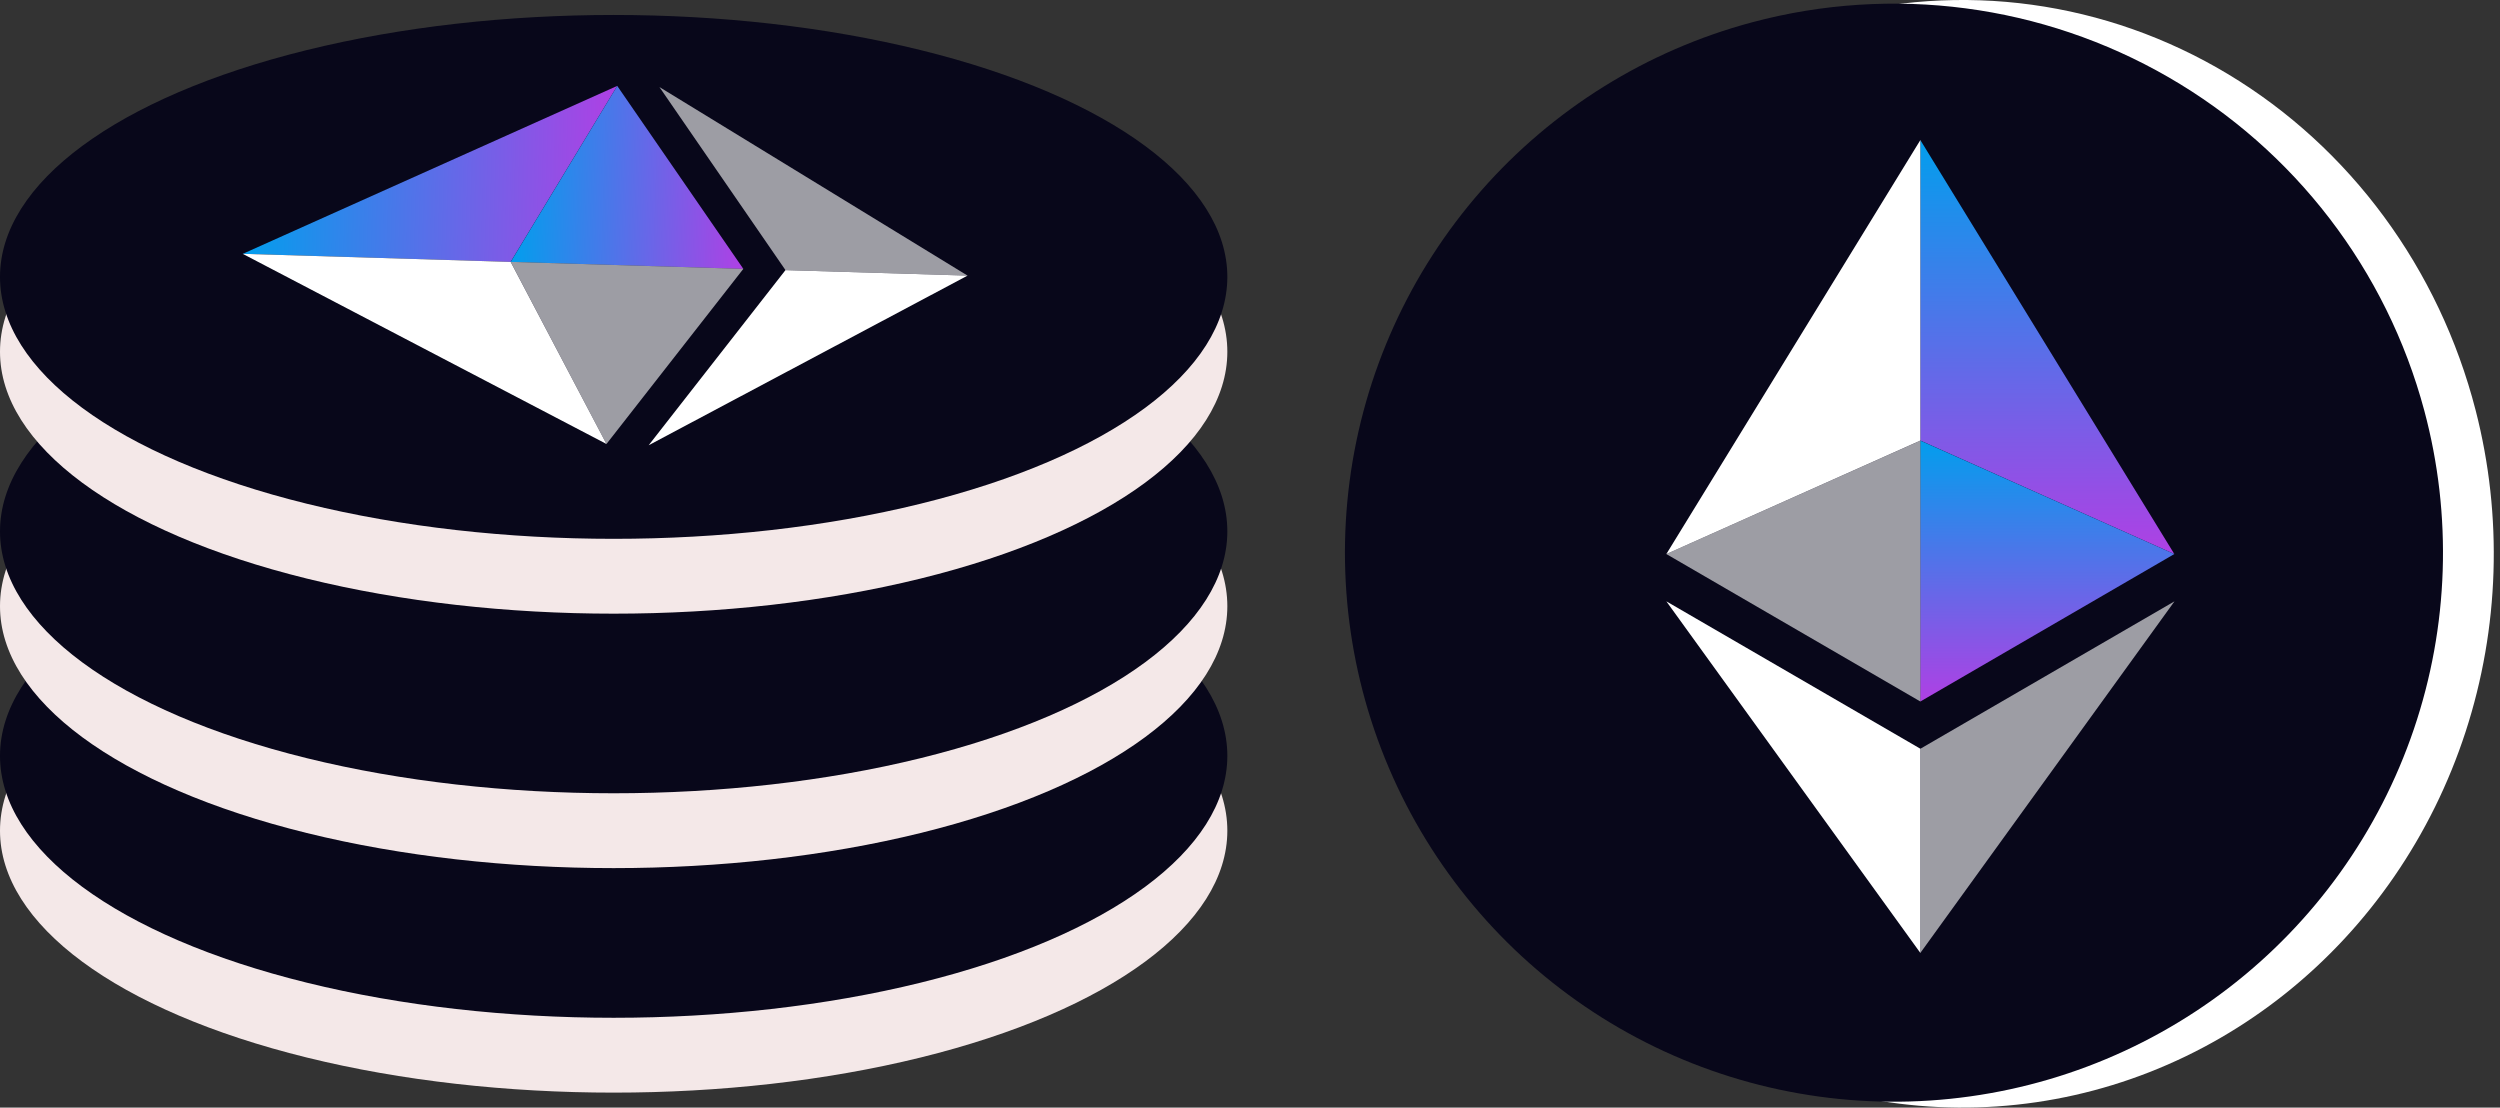
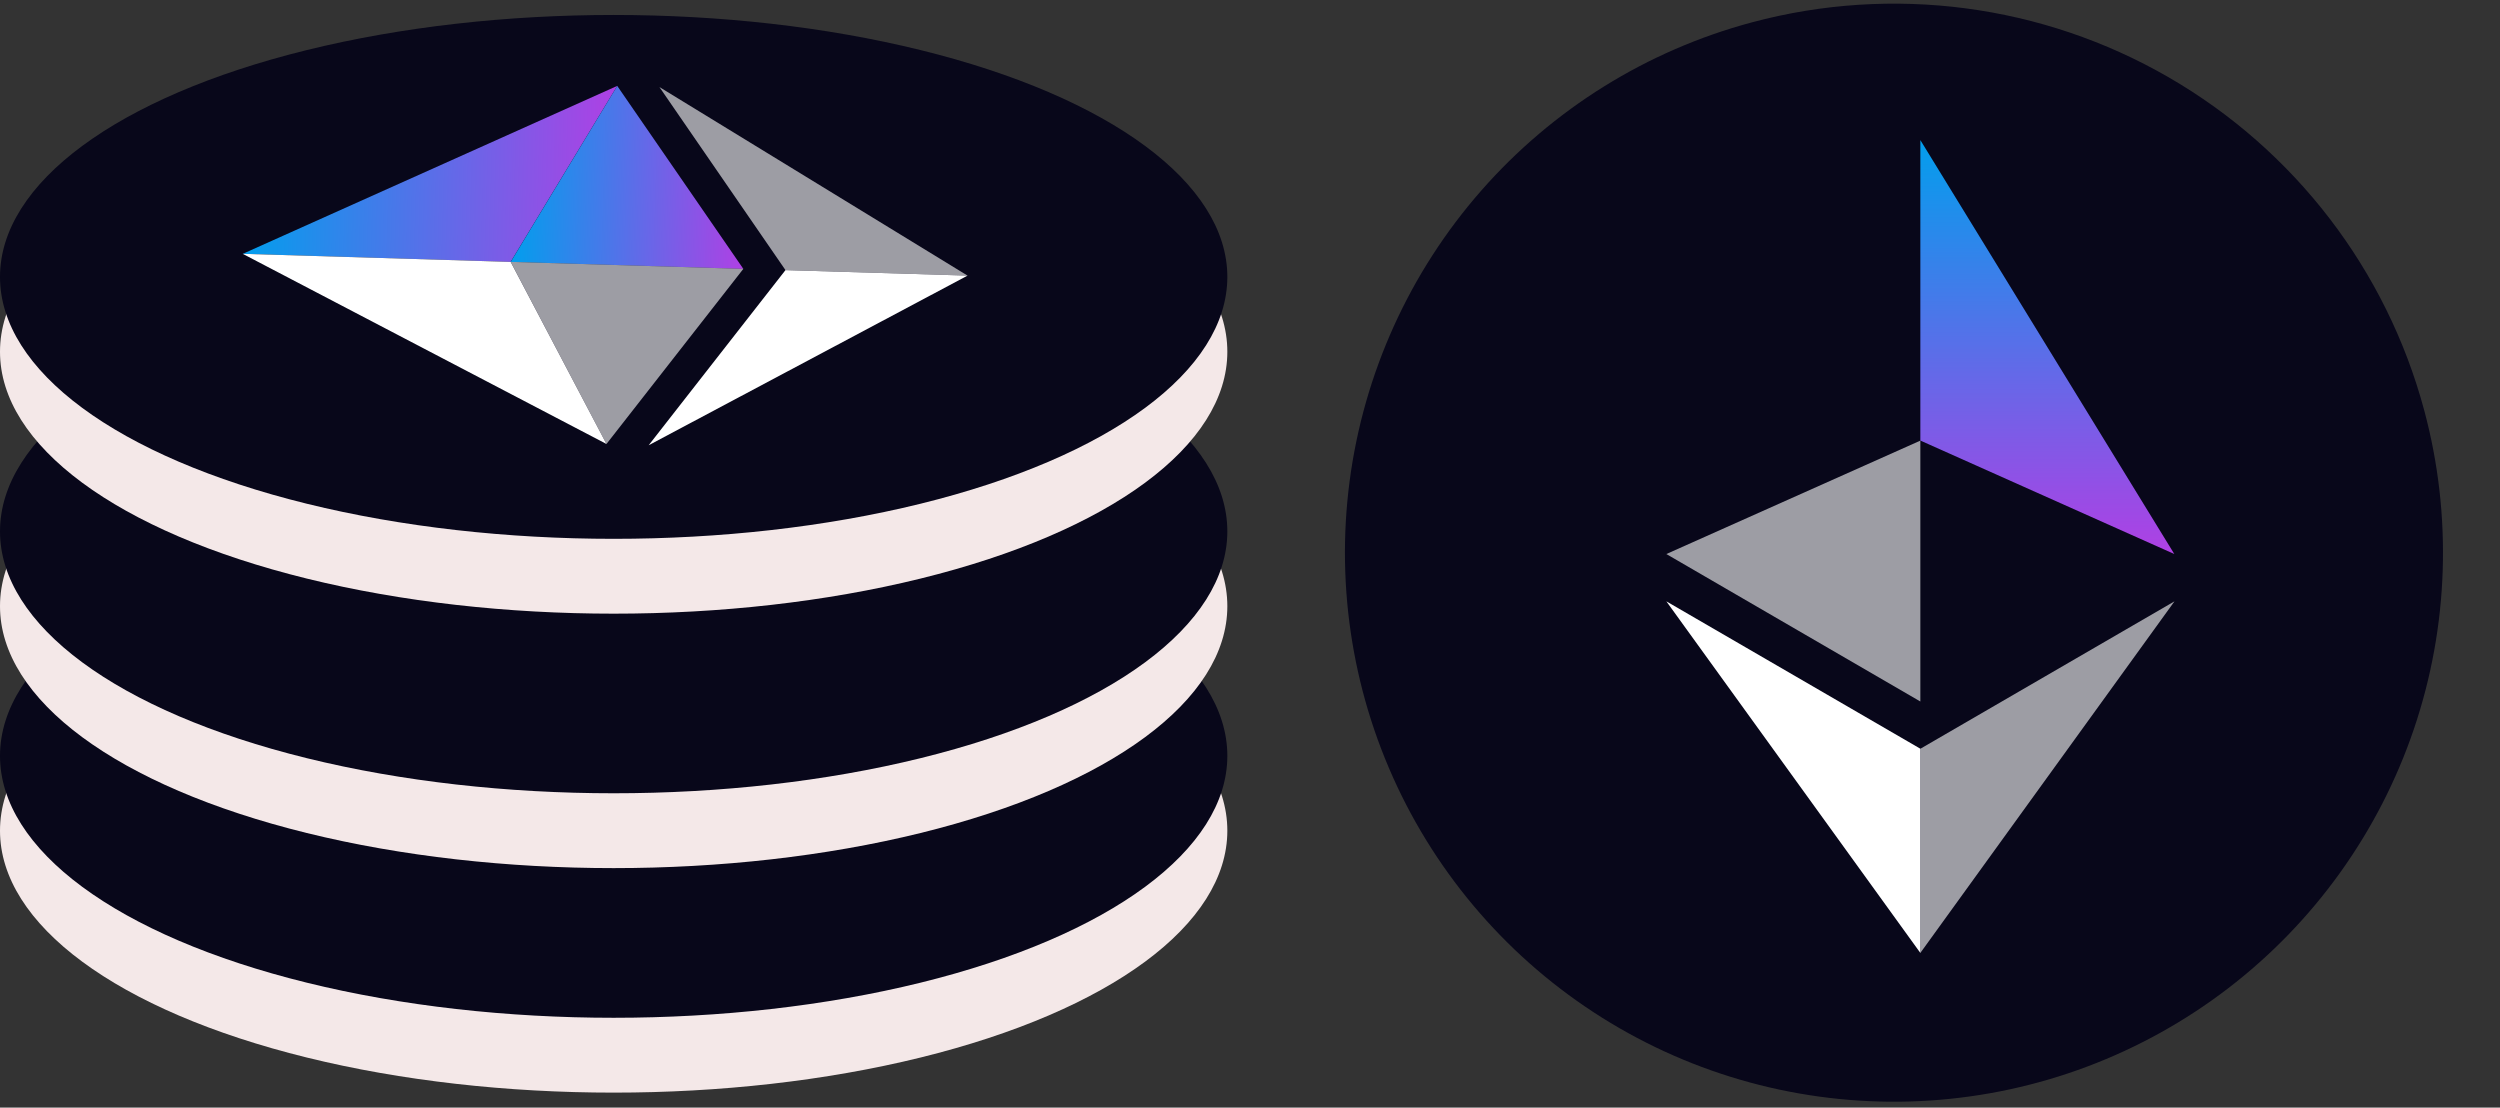
<svg xmlns="http://www.w3.org/2000/svg" width="158" height="70" viewBox="0 0 158 70" fill="none">
  <rect x="0" y="0" width="158" height="70" fill="#333333" stroke="none" />
-   <path d="M156.463 25.941C158.182 32.628 157.96 39.695 155.825 46.25C153.69 52.805 149.738 58.553 144.469 62.767C139.2 66.981 132.85 69.472 126.223 69.925C119.595 70.378 112.988 68.772 107.236 65.311C101.484 61.849 96.846 56.688 93.909 50.48C90.971 44.271 89.866 37.294 90.733 30.431C91.6 23.568 94.4 17.127 98.779 11.923C103.158 6.718 108.92 2.984 115.335 1.192C123.938 -1.21 133.104 0.048 140.817 4.689C148.53 9.33 154.158 16.975 156.463 25.941Z" fill="white" />
  <path d="M153.215 25.949C154.991 32.578 154.762 39.584 152.556 46.083C150.35 52.581 146.267 58.28 140.822 62.458C135.377 66.635 128.816 69.105 121.968 69.554C115.12 70.003 108.293 68.411 102.349 64.979C96.406 61.548 91.614 56.431 88.578 50.276C85.543 44.121 84.401 37.204 85.297 30.4C86.193 23.596 89.086 17.21 93.611 12.051C98.136 6.891 104.089 3.189 110.718 1.413C119.607 -0.969 129.078 0.278 137.048 4.879C145.018 9.481 150.833 17.059 153.215 25.949Z" fill="#08071A" />
  <path d="M121.366 8.853L121.366 27.843L137.417 35.015L121.366 8.853Z" fill="url(#paint0_linear_45_1807)" />
-   <path d="M121.366 8.853L105.313 35.015L121.366 27.843L121.366 8.853Z" fill="white" />
+   <path d="M121.366 8.853L121.366 27.843L121.366 8.853Z" fill="white" />
  <path d="M121.366 47.322L121.366 60.225L137.428 38.004L121.366 47.322Z" fill="white" fill-opacity="0.602" />
  <path d="M121.366 60.225L121.366 47.319L105.313 38.004L121.366 60.225Z" fill="white" />
-   <path d="M121.366 44.335L137.417 35.015L121.366 27.847L121.366 44.335Z" fill="url(#paint1_linear_45_1807)" />
  <path d="M105.313 35.015L121.366 44.335L121.366 27.847L105.313 35.015Z" fill="white" fill-opacity="0.602" />
  <ellipse cx="38.784" cy="52.5" rx="38.784" ry="16.554" fill="#F4E8E8" />
  <ellipse cx="38.784" cy="47.77" rx="38.784" ry="16.554" fill="#08071A" />
  <ellipse cx="38.784" cy="38.311" rx="38.784" ry="16.554" fill="#F4E8E8" />
  <ellipse cx="38.784" cy="33.581" rx="38.784" ry="16.554" fill="#08071A" />
  <ellipse cx="38.784" cy="22.23" rx="38.784" ry="16.554" fill="#F4E8E8" />
  <ellipse cx="38.784" cy="17.5" rx="38.784" ry="16.554" fill="#08071A" />
  <path d="M15.34 16.043L32.274 16.552L39.009 5.428L15.34 16.043Z" fill="url(#paint2_linear_45_1807)" />
  <path d="M15.34 16.043L38.329 28.06L32.273 16.552L15.34 16.043Z" fill="white" />
  <path d="M49.643 17.073L61.15 17.419L41.675 5.501L49.643 17.073Z" fill="white" fill-opacity="0.602" />
  <path d="M61.15 17.419L49.641 17.073L40.995 28.14L61.15 17.419Z" fill="white" />
  <path d="M46.979 16.993L39.009 5.428L32.277 16.552L46.979 16.993Z" fill="url(#paint3_linear_45_1807)" />
  <path d="M38.329 28.06L46.979 16.993L32.277 16.552L38.329 28.06Z" fill="white" fill-opacity="0.602" />
  <defs>
    <linearGradient id="paint0_linear_45_1807" x1="129.392" y1="8.853" x2="129.392" y2="35.015" gradientUnits="userSpaceOnUse">
      <stop stop-color="#029EED" />
      <stop offset="1" stop-color="#AF40E4" />
    </linearGradient>
    <linearGradient id="paint1_linear_45_1807" x1="129.392" y1="27.847" x2="129.392" y2="44.335" gradientUnits="userSpaceOnUse">
      <stop stop-color="#029EED" />
      <stop offset="1" stop-color="#AF40E4" />
    </linearGradient>
    <linearGradient id="paint2_linear_45_1807" x1="15.51" y1="10.385" x2="38.839" y2="11.086" gradientUnits="userSpaceOnUse">
      <stop stop-color="#029EED" />
      <stop offset="1" stop-color="#AF40E4" />
    </linearGradient>
    <linearGradient id="paint3_linear_45_1807" x1="32.447" y1="10.894" x2="47.149" y2="11.335" gradientUnits="userSpaceOnUse">
      <stop stop-color="#029EED" />
      <stop offset="1" stop-color="#AF40E4" />
    </linearGradient>
  </defs>
</svg>